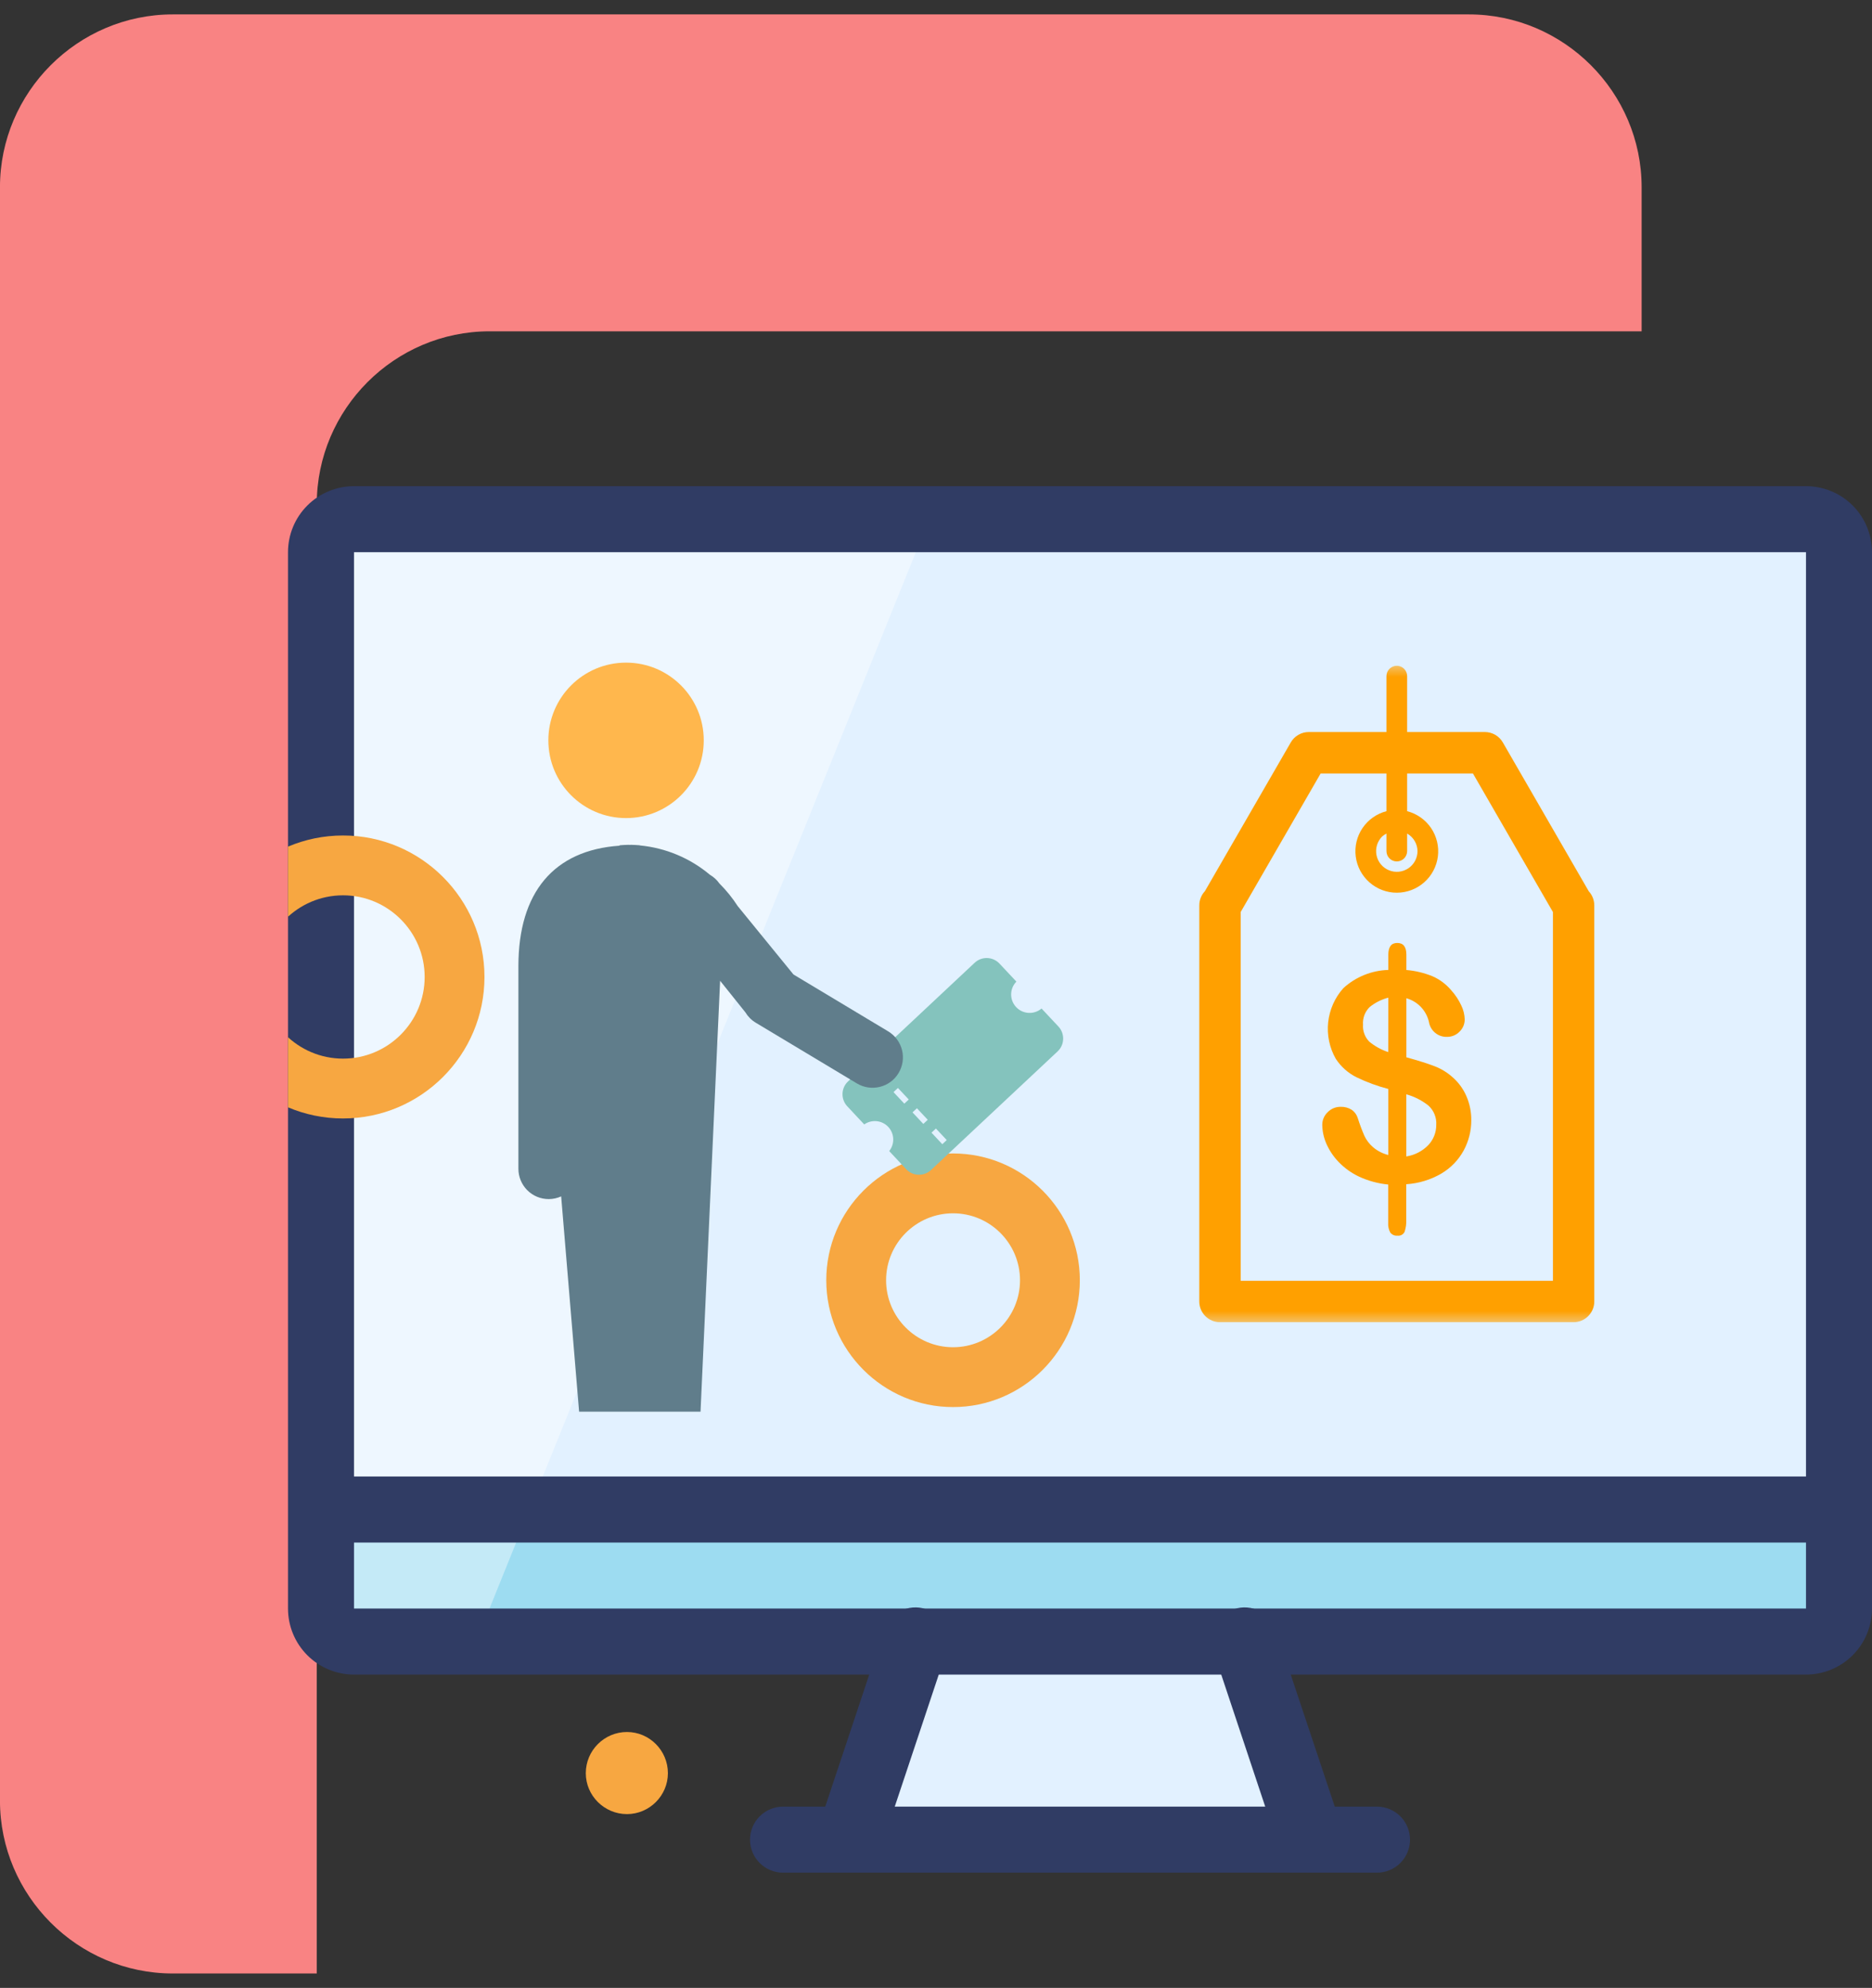
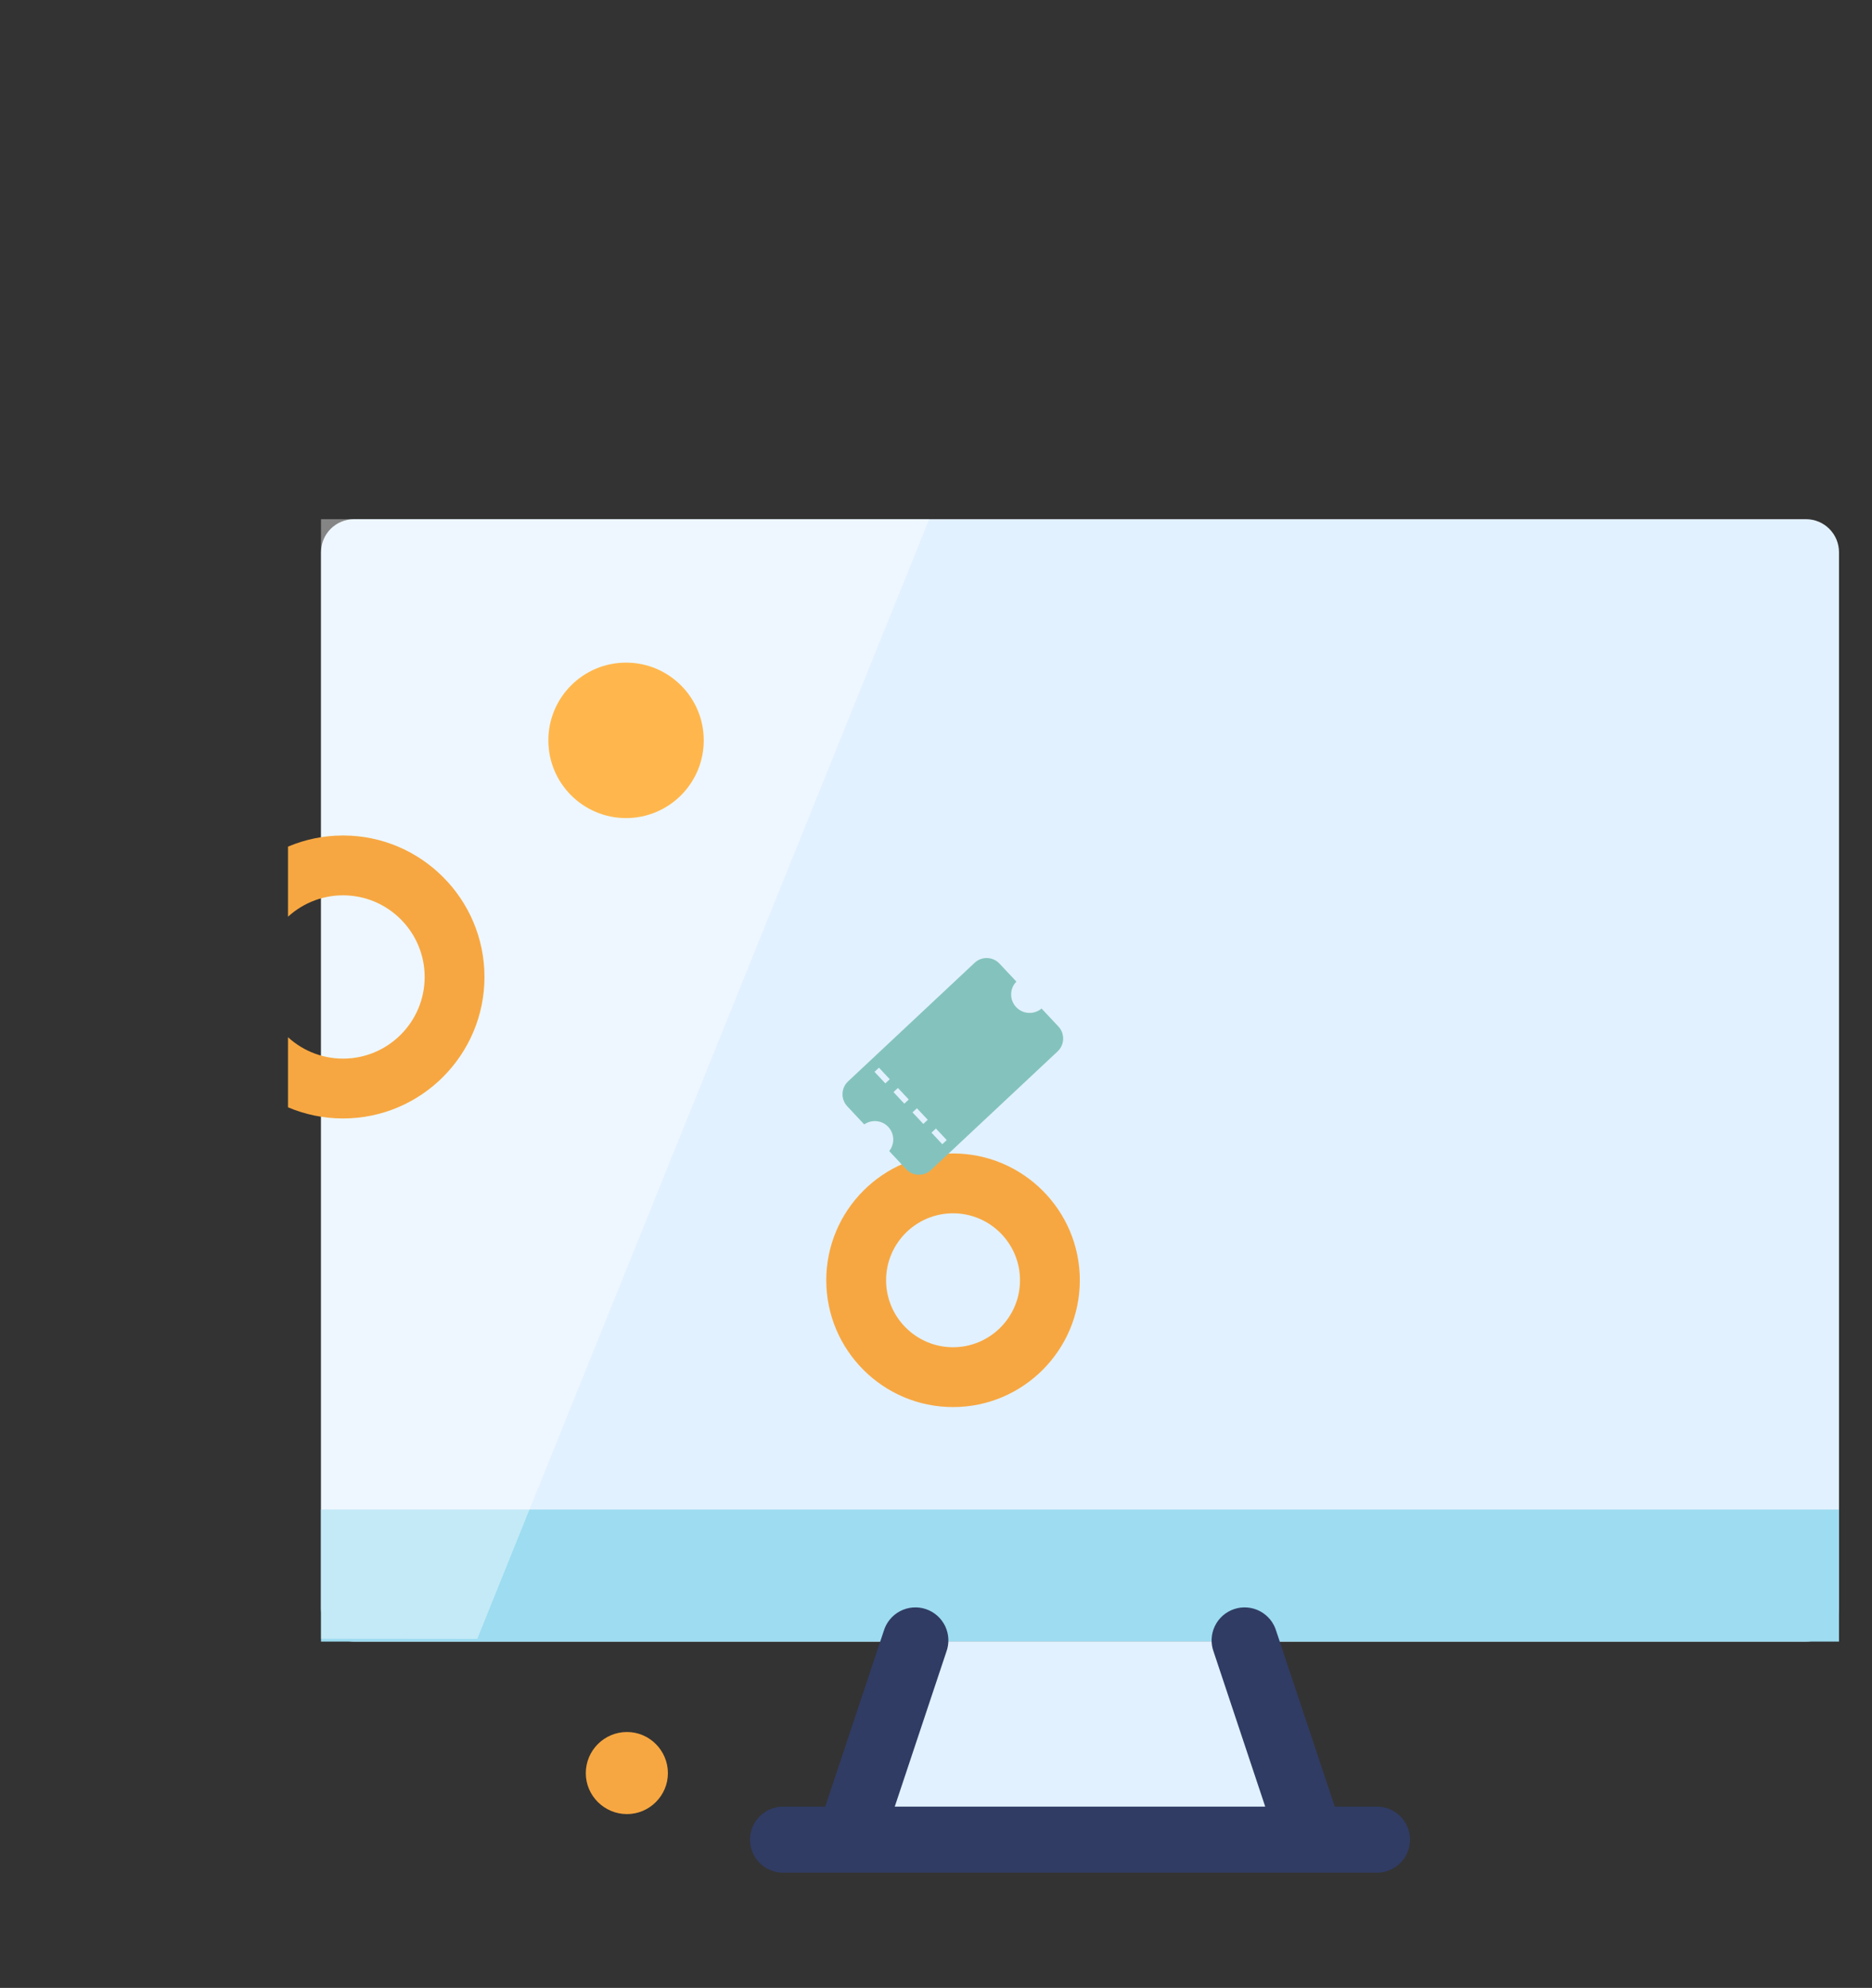
<svg xmlns="http://www.w3.org/2000/svg" width="65" height="69" viewBox="0 0 65 69" fill="none">
  <rect x="0" y="0" width="65" height="69" fill="#333333" stroke="none" />
-   <path d="M10.999 17.5C10.999 14.2 13.699 11.5 16.999 11.5H57.001V6.5C57.001 3.2 54.301 0.5 51.001 0.5H5.999C2.699 0.5 -0.001 3.2 -0.001 6.5V62.5C-0.001 65.8 2.699 68.5 5.999 68.5H10.999V17.5Z" fill="#F98383" />
  <path d="M20 38H31L14 54V44C14 40.7 16.7 38 20 38Z" fill="#F2F2F2" />
  <g clip-path="url(#clip0_9626_2655)">
    <path d="M62.708 18.021H12.291C11.659 18.021 11.146 18.535 11.146 19.167V55.834C11.146 56.467 11.659 56.98 12.291 56.98H62.708C63.341 56.98 63.854 56.467 63.854 55.834V19.167C63.854 18.535 63.341 18.021 62.708 18.021Z" fill="#E2F1FF" />
    <path fill-rule="evenodd" clip-rule="evenodd" d="M11.146 52.397H63.854V56.98H11.146V52.397Z" fill="#9DDCF1" />
    <path fill-rule="evenodd" clip-rule="evenodd" d="M29.48 63.853L31.771 56.978H43.23L45.521 63.853H29.48Z" fill="#E2F1FF" />
    <path fill-rule="evenodd" clip-rule="evenodd" d="M11.146 56.881V18.021H32.263L16.572 56.886L11.146 56.881Z" fill="white" fill-opacity="0.4" />
    <path d="M27.188 65.001H47.813C48.117 65.001 48.408 64.88 48.623 64.665C48.838 64.45 48.959 64.159 48.959 63.855C48.959 63.551 48.838 63.26 48.623 63.045C48.408 62.83 48.117 62.709 47.813 62.709H27.188C26.884 62.709 26.593 62.83 26.378 63.045C26.163 63.26 26.042 63.551 26.042 63.855C26.042 64.159 26.163 64.45 26.378 64.665C26.593 64.88 26.884 65.001 27.188 65.001Z" fill="#303C64" />
    <path d="M30.565 64.217L32.857 57.342C32.911 57.198 32.936 57.044 32.929 56.89C32.923 56.736 32.885 56.585 32.819 56.446C32.752 56.307 32.659 56.182 32.543 56.08C32.428 55.978 32.293 55.901 32.147 55.852C32.001 55.803 31.846 55.784 31.692 55.797C31.539 55.809 31.389 55.852 31.253 55.924C31.116 55.995 30.995 56.094 30.898 56.213C30.8 56.332 30.727 56.47 30.684 56.618L28.393 63.493C28.338 63.637 28.314 63.791 28.32 63.945C28.327 64.099 28.364 64.25 28.431 64.389C28.497 64.528 28.591 64.653 28.706 64.755C28.822 64.857 28.957 64.935 29.103 64.983C29.249 65.032 29.404 65.051 29.557 65.038C29.711 65.026 29.86 64.983 29.997 64.911C30.134 64.84 30.254 64.741 30.352 64.622C30.449 64.503 30.522 64.365 30.565 64.217ZM44.434 64.217L42.143 57.342C42.088 57.198 42.064 57.044 42.07 56.89C42.077 56.736 42.114 56.585 42.181 56.446C42.247 56.307 42.341 56.182 42.456 56.08C42.572 55.978 42.707 55.901 42.853 55.852C42.999 55.803 43.154 55.784 43.307 55.797C43.461 55.809 43.61 55.852 43.747 55.924C43.883 55.995 44.004 56.094 44.102 56.213C44.199 56.332 44.272 56.47 44.315 56.618L46.607 63.493C46.661 63.637 46.686 63.791 46.679 63.945C46.673 64.099 46.635 64.25 46.569 64.389C46.502 64.528 46.409 64.653 46.293 64.755C46.178 64.857 46.043 64.935 45.897 64.983C45.751 65.032 45.596 65.051 45.442 65.038C45.289 65.026 45.139 64.983 45.002 64.911C44.866 64.84 44.745 64.741 44.648 64.622C44.55 64.503 44.477 64.365 44.434 64.217Z" fill="#303C64" />
-     <path fill-rule="evenodd" clip-rule="evenodd" d="M12.292 16.875H62.708C63.316 16.875 63.899 17.116 64.329 17.546C64.759 17.976 65 18.559 65 19.167V55.833C65 56.441 64.759 57.024 64.329 57.454C63.899 57.884 63.316 58.125 62.708 58.125H12.292C11.684 58.125 11.101 57.884 10.671 57.454C10.241 57.024 10 56.441 10 55.833V19.167C10 18.559 10.241 17.976 10.671 17.546C11.101 17.116 11.684 16.875 12.292 16.875ZM12.292 19.167V51.25H62.708V19.167H12.292ZM12.292 53.542V55.833H62.708V53.542H12.292Z" fill="#303C64" />
    <path fill-rule="evenodd" clip-rule="evenodd" d="M30.688 43.338L35.346 48.253C35.527 48.445 35.849 48.517 36.083 48.407L39.371 46.874C39.595 46.77 39.636 46.531 39.45 46.339L34.798 41.421" fill="#E2F1FF" />
    <path d="M33.092 48.84C35.519 48.84 37.494 46.865 37.494 44.438C37.494 42.011 35.519 40.037 33.092 40.037C30.665 40.037 28.69 42.011 28.69 44.438C28.69 46.865 30.665 48.84 33.092 48.84ZM33.092 42.114C34.374 42.114 35.417 43.156 35.417 44.438C35.417 45.72 34.374 46.763 33.092 46.763C31.81 46.763 30.767 45.72 30.767 44.438C30.767 43.156 31.81 42.114 33.092 42.114ZM11.911 38.822C14.619 38.822 16.822 36.619 16.822 33.911C16.822 31.203 14.619 29 11.911 29C9.203 29 7 31.203 7 33.911C7 36.619 9.203 38.822 11.911 38.822ZM11.911 31.077C13.474 31.077 14.745 32.349 14.745 33.911C14.745 35.474 13.474 36.745 11.911 36.745C10.348 36.745 9.077 35.474 9.077 33.911C9.077 32.349 10.348 31.077 11.911 31.077ZM21.77 62.968C22.55 62.968 23.191 62.327 23.191 61.548C23.191 60.759 22.55 60.118 21.77 60.118C20.982 60.118 20.34 60.759 20.34 61.548C20.34 62.327 20.982 62.968 21.77 62.968Z" fill="#F7A741" />
    <g clip-path="url(#clip1_9626_2655)">
      <mask id="mask0_9626_2655" style="mask-type:luminance" maskUnits="userSpaceOnUse" x="37" y="23" width="23" height="23">
        <path d="M60 23H37V46H60V23Z" fill="white" />
      </mask>
      <g mask="url(#mask0_9626_2655)">
        <path d="M50.452 37.404C50.263 37.232 50.044 37.096 49.805 37.006C49.565 36.914 49.241 36.812 48.832 36.699V34.649C49.023 34.703 49.197 34.807 49.335 34.951C49.473 35.095 49.569 35.273 49.615 35.468C49.638 35.616 49.714 35.751 49.829 35.847C49.944 35.944 50.091 35.995 50.241 35.99C50.322 35.991 50.403 35.976 50.478 35.945C50.553 35.914 50.621 35.868 50.677 35.81C50.735 35.755 50.781 35.688 50.812 35.615C50.843 35.542 50.858 35.463 50.858 35.383C50.853 35.214 50.812 35.048 50.737 34.895C50.649 34.707 50.534 34.532 50.394 34.378C50.216 34.164 49.991 33.996 49.736 33.885C49.447 33.767 49.142 33.695 48.832 33.669V33.134C48.832 32.865 48.726 32.73 48.516 32.73C48.306 32.73 48.205 32.868 48.205 33.145V33.667C47.626 33.684 47.073 33.907 46.645 34.298C46.349 34.628 46.165 35.043 46.117 35.483C46.07 35.924 46.162 36.368 46.382 36.753C46.561 37.026 46.809 37.246 47.1 37.392C47.454 37.563 47.824 37.699 48.204 37.798V40.09C48.009 40.042 47.828 39.949 47.675 39.819C47.549 39.711 47.447 39.578 47.376 39.428C47.288 39.226 47.211 39.019 47.145 38.809C47.109 38.692 47.034 38.59 46.933 38.521C46.821 38.45 46.69 38.414 46.558 38.418C46.472 38.416 46.386 38.432 46.307 38.464C46.228 38.497 46.156 38.546 46.097 38.608C46.039 38.663 45.993 38.729 45.961 38.803C45.929 38.876 45.913 38.955 45.912 39.035C45.914 39.259 45.961 39.481 46.05 39.688C46.153 39.925 46.297 40.142 46.476 40.328C46.682 40.543 46.925 40.718 47.195 40.844C47.513 40.99 47.853 41.082 48.201 41.115V42.446C48.193 42.562 48.218 42.678 48.273 42.782C48.302 42.819 48.34 42.849 48.383 42.868C48.427 42.887 48.475 42.895 48.522 42.89C48.572 42.897 48.623 42.888 48.668 42.864C48.713 42.84 48.749 42.802 48.771 42.756C48.816 42.62 48.835 42.476 48.828 42.332V41.105C49.257 41.078 49.674 40.952 50.046 40.735C50.372 40.543 50.641 40.266 50.822 39.934C50.997 39.611 51.088 39.249 51.086 38.882C51.089 38.598 51.032 38.316 50.92 38.056C50.814 37.807 50.654 37.584 50.452 37.404ZM48.203 36.518C47.962 36.44 47.738 36.316 47.543 36.155C47.467 36.077 47.409 35.985 47.372 35.883C47.334 35.782 47.319 35.674 47.327 35.566C47.319 35.453 47.335 35.34 47.375 35.234C47.415 35.129 47.478 35.033 47.559 34.954C47.749 34.801 47.969 34.69 48.206 34.629L48.203 36.518ZM49.599 39.741C49.394 39.955 49.123 40.095 48.83 40.141V37.984C49.113 38.062 49.377 38.198 49.606 38.381C49.696 38.466 49.767 38.569 49.812 38.683C49.858 38.798 49.878 38.921 49.87 39.044C49.872 39.302 49.775 39.552 49.599 39.741Z" fill="#FFA000" />
        <path d="M55.165 30.936L52.181 25.769C52.118 25.66 52.028 25.569 51.918 25.506C51.809 25.443 51.685 25.409 51.559 25.409H48.859V23.469C48.859 23.373 48.821 23.282 48.754 23.215C48.687 23.147 48.595 23.109 48.5 23.109C48.405 23.109 48.313 23.147 48.246 23.215C48.178 23.282 48.141 23.373 48.141 23.469V25.409H45.441C45.315 25.409 45.191 25.443 45.082 25.506C44.972 25.569 44.882 25.66 44.819 25.769L41.836 30.934C41.711 31.068 41.642 31.243 41.642 31.426V45.175C41.642 45.366 41.717 45.548 41.852 45.683C41.987 45.818 42.17 45.894 42.36 45.894H54.638C54.829 45.894 55.011 45.818 55.146 45.683C55.281 45.548 55.357 45.366 55.357 45.175V31.427C55.357 31.245 55.289 31.069 55.165 30.936ZM53.921 44.456H43.079V31.657L45.856 26.847H48.141V28.156C47.802 28.244 47.507 28.452 47.31 28.741C47.114 29.031 47.03 29.382 47.074 29.729C47.118 30.076 47.287 30.396 47.55 30.627C47.812 30.858 48.15 30.986 48.5 30.986C48.85 30.986 49.188 30.858 49.45 30.627C49.713 30.396 49.882 30.076 49.926 29.729C49.97 29.382 49.886 29.031 49.69 28.741C49.493 28.452 49.198 28.244 48.859 28.156V26.848H51.144L53.921 31.657V44.456ZM48.5 29.901C48.595 29.901 48.687 29.863 48.754 29.796C48.821 29.728 48.859 29.637 48.859 29.541V28.933C48.967 28.995 49.057 29.083 49.12 29.19C49.183 29.296 49.217 29.418 49.219 29.541C49.219 29.66 49.19 29.776 49.134 29.881C49.078 29.985 48.998 30.074 48.9 30.14C48.801 30.205 48.688 30.246 48.571 30.258C48.453 30.269 48.334 30.252 48.225 30.206C48.116 30.161 48.02 30.09 47.944 29.998C47.869 29.907 47.818 29.799 47.795 29.683C47.772 29.567 47.778 29.447 47.812 29.334C47.846 29.221 47.908 29.118 47.992 29.034C48.037 28.994 48.087 28.961 48.141 28.933V29.541C48.141 29.637 48.178 29.728 48.246 29.796C48.313 29.863 48.405 29.901 48.5 29.901Z" fill="#FFA000" />
      </g>
    </g>
    <path d="M36.165 35.006L36.75 35.63C36.981 35.877 36.969 36.264 36.722 36.495L32.328 40.611C32.082 40.842 31.695 40.829 31.463 40.583L30.875 39.954C31.071 39.709 31.063 39.351 30.842 39.115C30.621 38.88 30.265 38.849 30.008 39.029L29.419 38.4C29.188 38.153 29.2 37.766 29.447 37.535L33.841 33.419C34.087 33.188 34.474 33.201 34.705 33.447L35.291 34.072C35.053 34.316 35.047 34.705 35.282 34.956C35.517 35.207 35.906 35.226 36.165 35.006ZM30.519 37.06L30.365 37.204L30.741 37.604L30.894 37.46L30.519 37.06ZM31.178 37.764L31.025 37.908L31.4 38.308L31.554 38.164L31.178 37.764ZM31.838 38.468L31.684 38.611L32.06 39.012L32.213 38.868L31.838 38.468ZM32.497 39.172L32.344 39.315L32.719 39.716L32.873 39.572L32.497 39.172Z" fill="#84C3BD" />
-     <path d="M21.513 29.354V29.34C21.616 29.334 21.717 29.324 21.82 29.324C21.838 29.324 21.855 29.327 21.872 29.327C21.885 29.327 21.895 29.324 21.908 29.324C22.012 29.324 22.113 29.334 22.216 29.34V29.345C23.112 29.43 23.961 29.785 24.649 30.363C24.78 30.439 24.892 30.542 24.979 30.665C25.219 30.904 25.432 31.168 25.616 31.452L27.552 33.826L30.84 35.799C30.958 35.87 31.062 35.964 31.144 36.075C31.227 36.186 31.286 36.313 31.32 36.447C31.388 36.718 31.345 37.005 31.201 37.245C31.058 37.485 30.825 37.658 30.553 37.725C30.282 37.793 29.995 37.751 29.755 37.607L26.242 35.499C26.093 35.41 25.969 35.285 25.88 35.137L25.004 34.043L24.324 49H20.108L19.485 41.527C19.353 41.586 19.208 41.621 19.054 41.621C18.774 41.621 18.506 41.511 18.308 41.313C18.111 41.115 18 40.847 18 40.568V33.54C18 30.974 19.23 29.51 21.513 29.354Z" fill="#607D8B" />
    <circle cx="2.698" cy="2.698" r="2.698" transform="matrix(-1 0 0 1 24.436 23)" fill="#FFB74D" />
  </g>
  <defs>
    <clipPath id="clip0_9626_2655">
      <rect width="55" height="55" fill="white" transform="translate(10 10)" />
    </clipPath>
    <clipPath id="clip1_9626_2655">
-       <rect width="23" height="23" fill="white" transform="translate(37 23)" />
-     </clipPath>
+       </clipPath>
  </defs>
</svg>